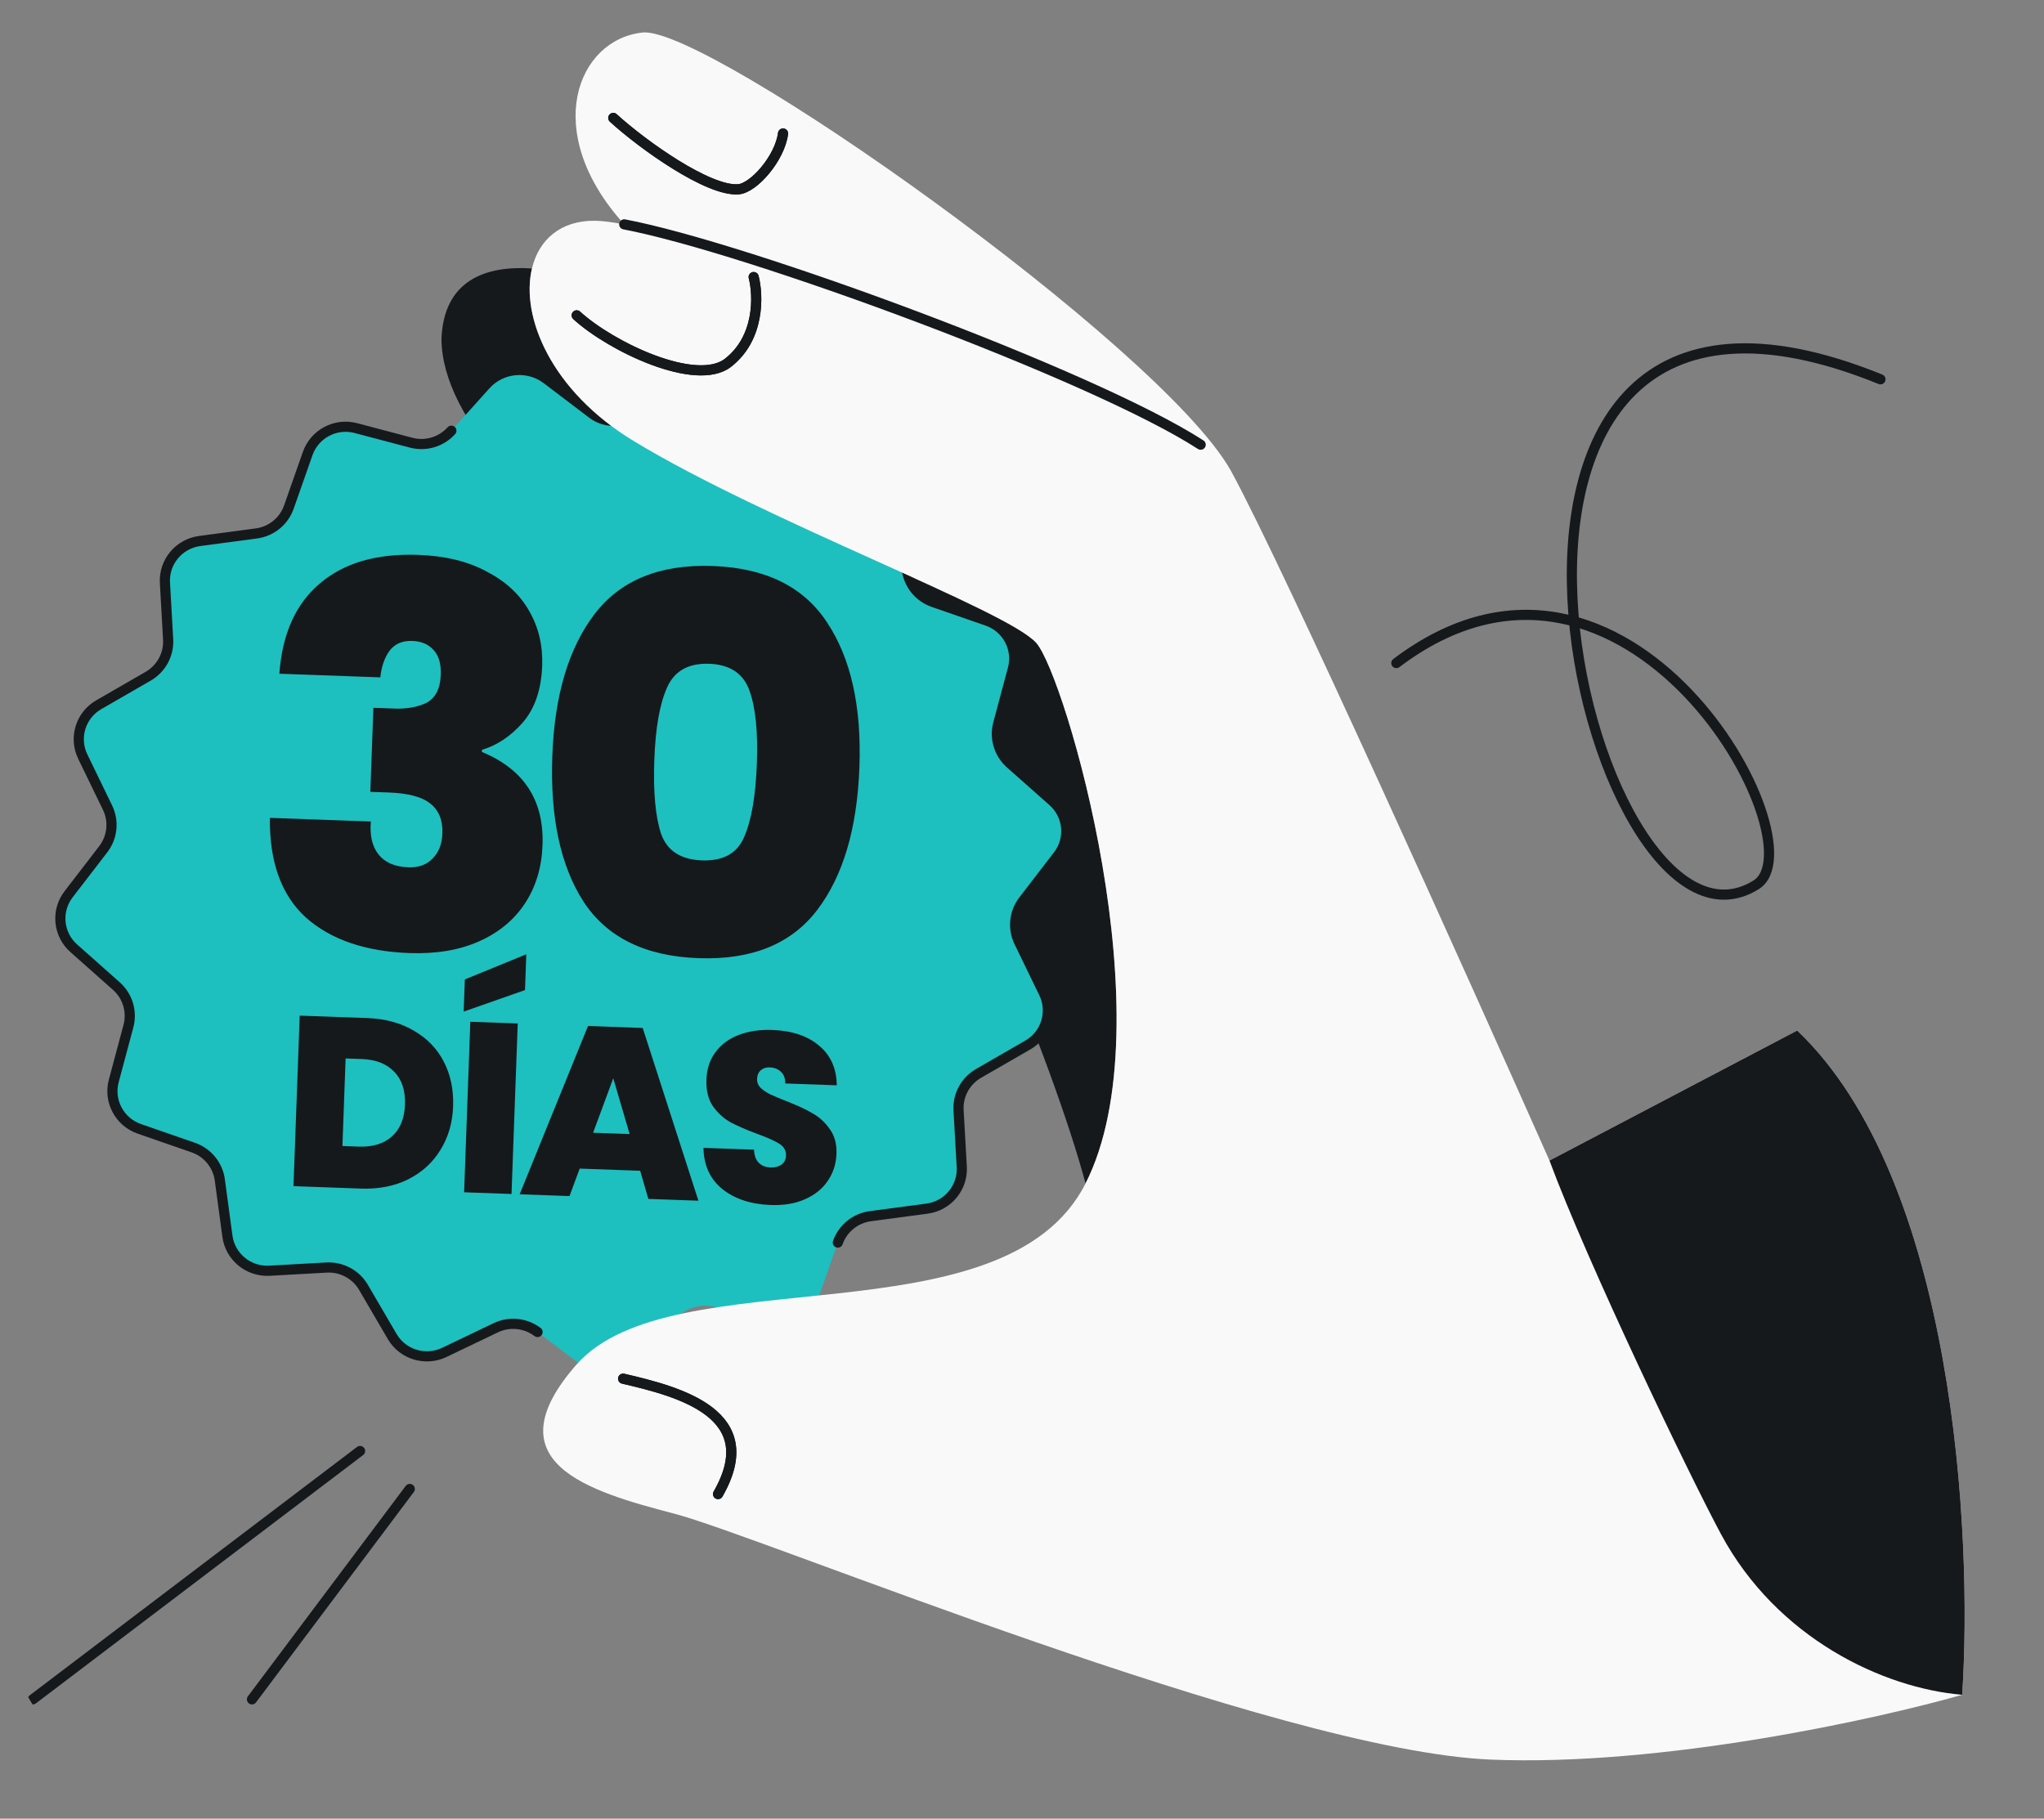
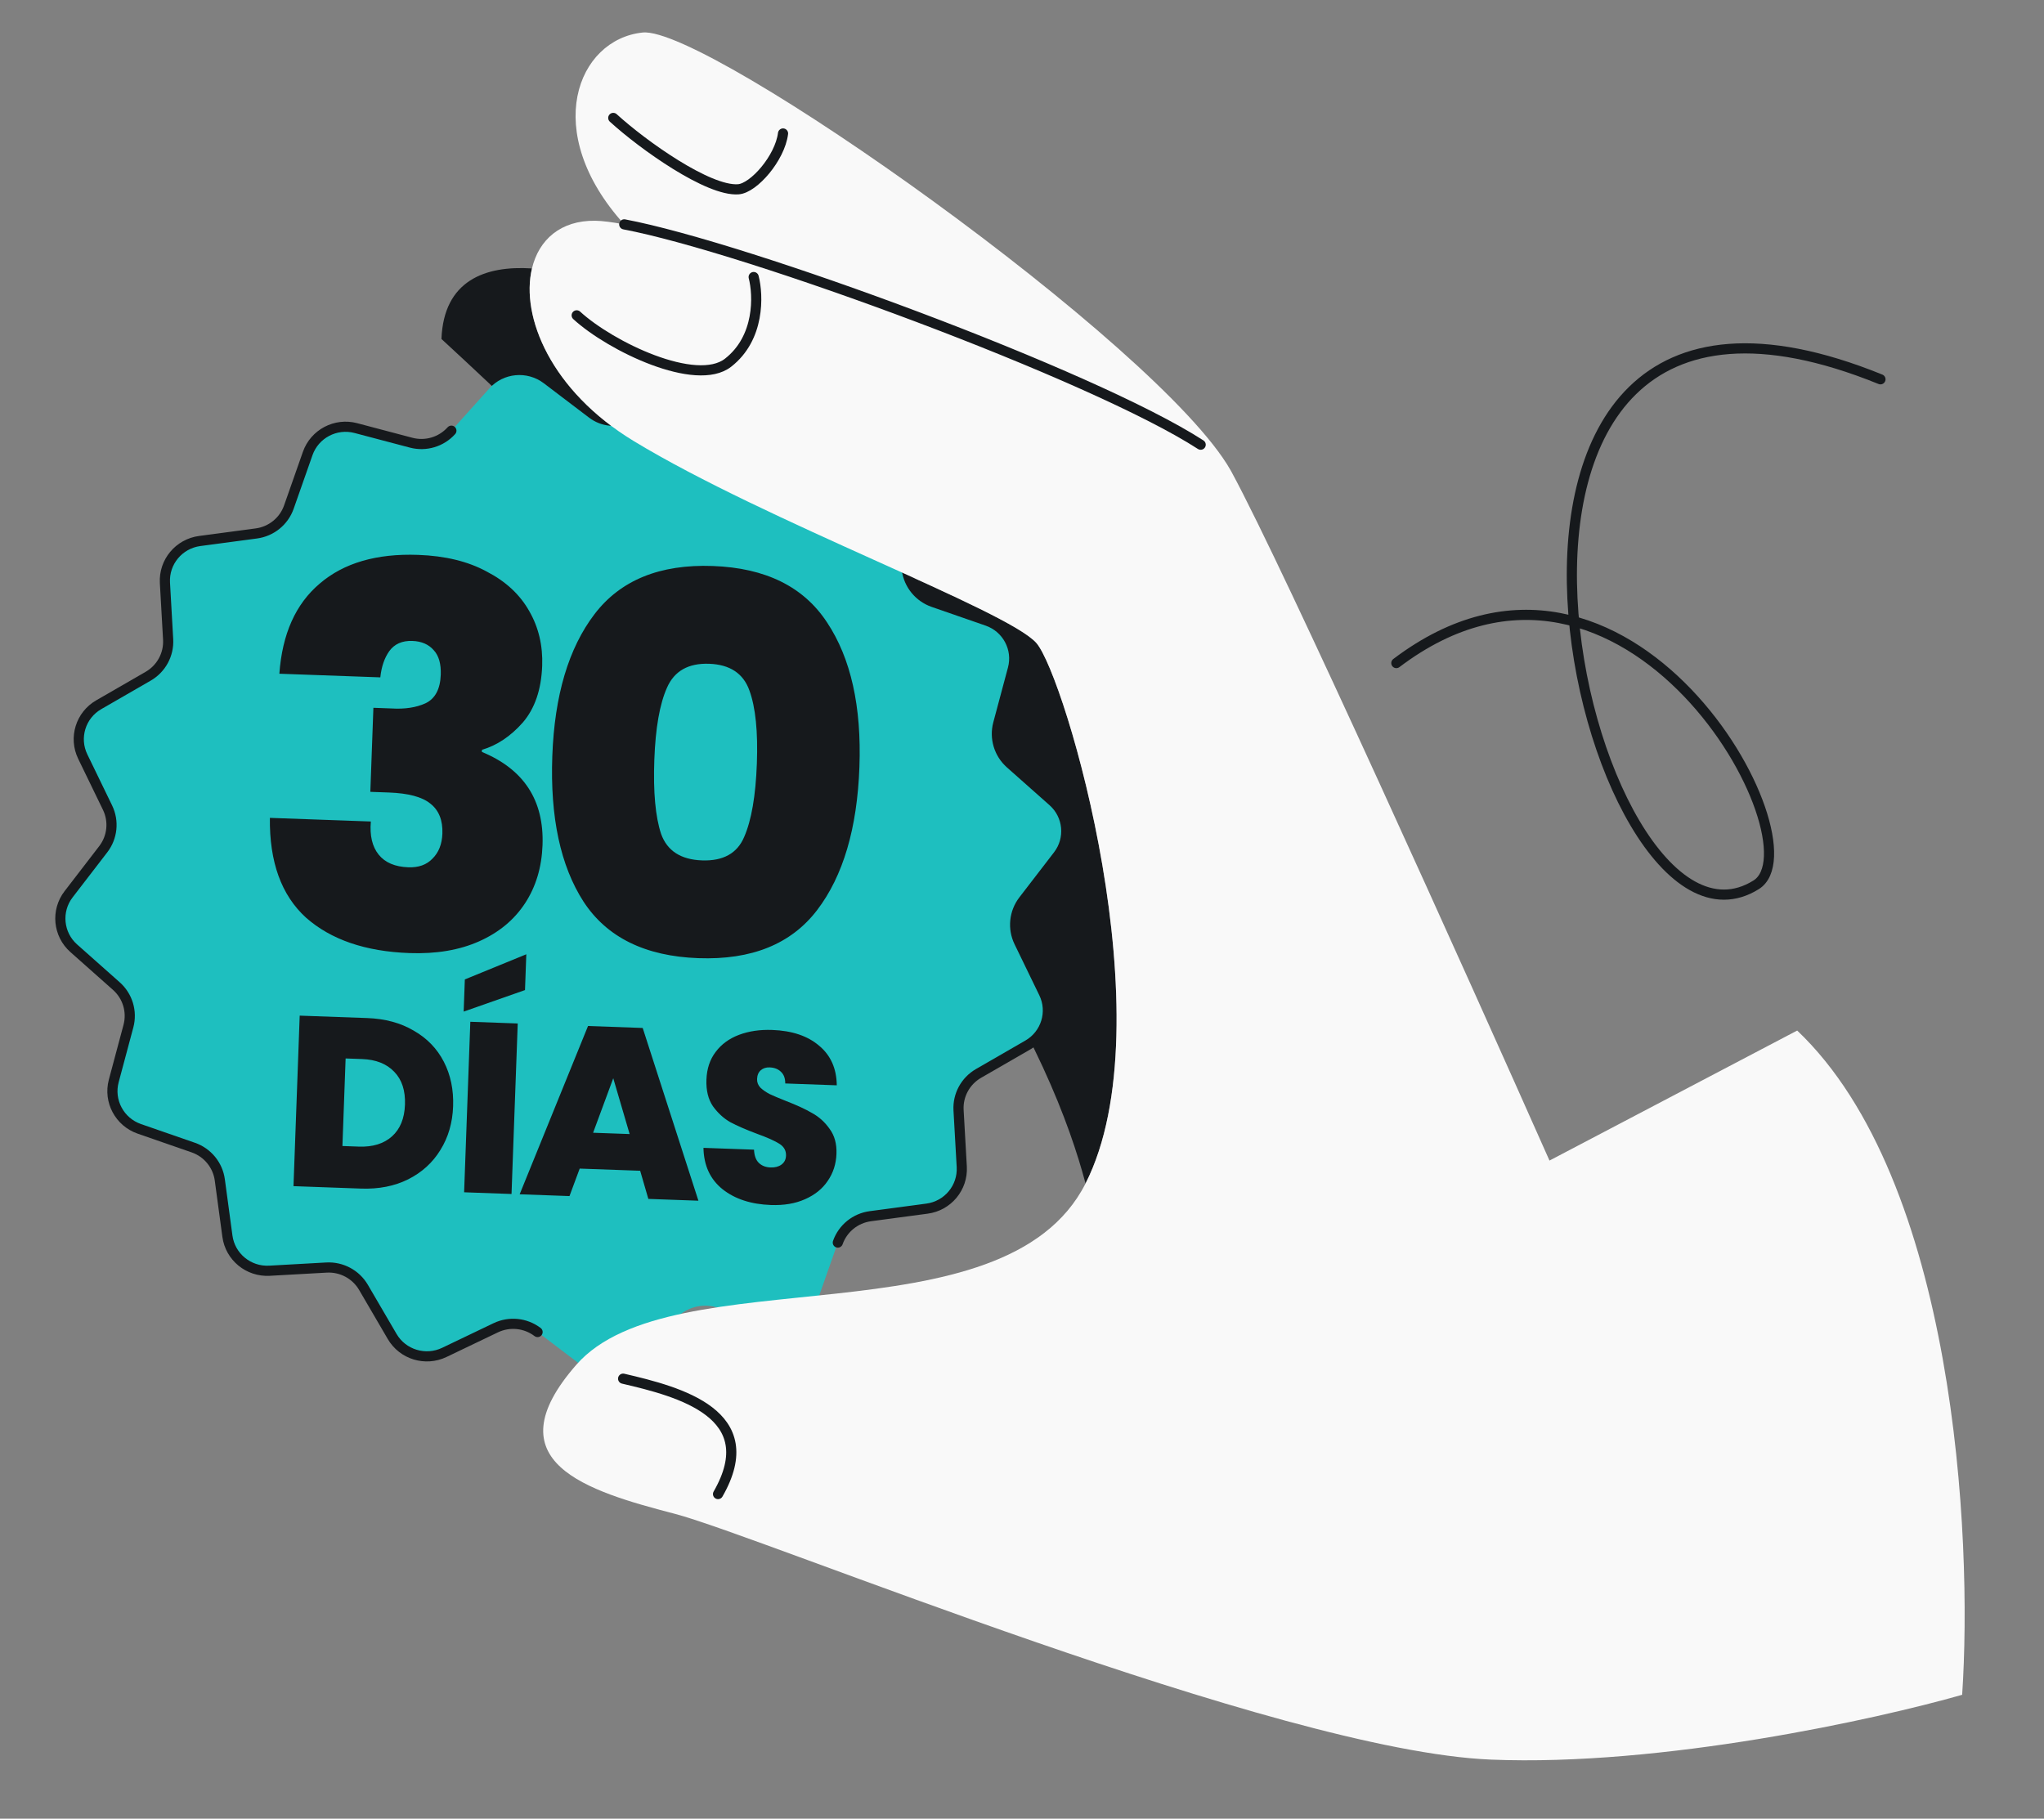
<svg xmlns="http://www.w3.org/2000/svg" width="354" height="315" viewBox="0 0 354 315" fill="none">
  <rect x="0" y="0" width="354" height="315" fill="#808080" stroke="none" />
  <g clip-path="url(#clip0_708_7827)">
-     <path d="M179.482 111.364C174.494 105.682 132.644 90.296 109.755 76.392C95.425 67.688 90.143 54.833 92.13 46.495C83.987 45.964 76.841 48.604 76.456 58.713C76.68 87.445 144.479 122.657 154.502 131.233C164.275 139.596 182.486 184.367 188.006 204.982C202.155 177.095 184.471 117.046 179.482 111.364Z" fill="#16191C" />
+     <path d="M179.482 111.364C174.494 105.682 132.644 90.296 109.755 76.392C95.425 67.688 90.143 54.833 92.13 46.495C83.987 45.964 76.841 48.604 76.456 58.713C164.275 139.596 182.486 184.367 188.006 204.982C202.155 177.095 184.471 117.046 179.482 111.364Z" fill="#16191C" />
    <path d="M118.175 68.813C121.449 67.248 125.388 68.45 127.208 71.574L132.173 80.076C133.49 82.329 135.963 83.655 138.582 83.511L148.455 82.959C152.082 82.759 155.258 85.363 155.739 88.947L157.055 98.686C157.402 101.265 159.179 103.435 161.653 104.292L170.993 107.533C174.422 108.725 176.355 112.345 175.424 115.831L172.882 125.332C172.21 127.851 173.018 130.524 174.973 132.262L182.352 138.807C185.064 141.21 185.45 145.289 183.25 148.154L177.243 155.962C175.651 158.033 175.365 160.813 176.501 163.159L180.796 172.014C182.371 175.268 181.161 179.182 178.025 180.991L169.47 185.925C167.203 187.234 165.868 189.692 166.013 192.295L166.569 202.106C166.77 205.71 164.15 208.867 160.544 209.345L150.744 210.652C148.149 210.997 145.965 212.763 145.103 215.222L141.841 224.505C140.642 227.912 137 229.833 133.492 228.9L123.932 226.382C121.396 225.714 118.707 226.517 116.958 228.46L110.373 235.793C107.955 238.488 103.85 238.871 100.96 236.684L93.103 230.715C91.018 229.133 88.221 228.848 85.86 229.978L76.951 234.246C73.676 235.811 69.737 234.609 67.918 231.485L62.953 222.983C61.635 220.73 59.162 219.404 56.543 219.548L46.67 220.1C43.044 220.3 39.867 217.695 39.387 214.12L38.071 204.373C37.724 201.794 35.947 199.624 33.472 198.767L24.132 195.526C20.703 194.334 18.77 190.714 19.701 187.227L22.244 177.727C22.915 175.207 22.108 172.535 20.152 170.797L12.774 164.244C10.061 161.841 9.676 157.762 11.876 154.897L17.883 147.09C19.474 145.018 19.761 142.238 18.625 139.892L14.33 131.037C12.755 127.784 13.965 123.869 17.108 122.061L25.663 117.127C27.931 115.817 29.265 113.36 29.12 110.757L28.565 100.945C28.363 97.341 30.984 94.184 34.59 93.707L44.389 92.399C46.985 92.054 49.168 90.288 50.031 87.829L53.292 78.547C54.491 75.139 58.134 73.218 61.642 74.151L71.201 76.677C73.737 77.345 76.427 76.543 78.175 74.6L84.761 67.266C87.179 64.571 91.284 64.188 94.174 66.375L102.03 72.344C104.115 73.926 106.912 74.211 109.273 73.081L118.183 68.813L118.175 68.813Z" fill="#1EBFBF" />
    <path d="M145.102 215.221C145.965 212.762 148.148 210.996 150.744 210.651L160.543 209.343C164.149 208.866 166.769 205.709 166.568 202.105L166.013 192.293C165.868 189.69 167.202 187.233 169.469 185.923L178.024 180.989C181.16 179.181 182.37 175.266 180.795 172.012L176.5 163.158C175.364 160.811 175.651 158.032 177.242 155.96L183.249 148.152C185.449 145.288 185.064 141.208 182.352 138.805L174.972 132.261C173.017 130.523 172.21 127.85 172.881 125.33L175.423 115.83C176.355 112.343 174.421 108.723 170.992 107.532L161.652 104.291C159.178 103.433 157.401 101.264 157.054 98.684L155.738 88.945C155.257 85.362 152.081 82.758 148.454 82.958L138.582 83.51C135.963 83.654 133.49 82.328 132.172 80.075L127.207 71.573C125.387 68.448 121.448 67.246 118.174 68.811L118.182 68.812M93.102 230.713C91.018 229.132 88.221 228.847 85.859 229.976L76.95 234.244C73.676 235.81 69.737 234.608 67.917 231.483L62.952 222.981C61.634 220.728 59.161 219.402 56.542 219.546L46.67 220.098C43.043 220.298 39.867 217.694 39.386 214.118L38.07 204.372C37.723 201.792 35.946 199.623 33.472 198.765L24.131 195.524C20.703 194.333 18.77 190.712 19.701 187.226L22.243 177.726C22.915 175.206 22.107 172.533 20.152 170.795L12.773 164.243C10.061 161.84 9.676 157.76 11.876 154.896L17.883 147.088C19.474 145.016 19.761 142.237 18.624 139.89L14.329 131.036C12.754 127.782 13.964 123.868 17.108 122.059L25.663 117.125C27.93 115.816 29.264 113.358 29.119 110.755L28.564 100.944C28.363 97.34 30.983 94.183 34.589 93.705L44.389 92.397C46.984 92.053 49.167 90.287 50.03 87.828L53.291 78.545C54.49 75.138 58.133 73.217 61.641 74.15L71.201 76.676C73.736 77.344 76.426 76.541 78.175 74.598" stroke="#16191C" stroke-width="1.759" stroke-linecap="round" />
    <path d="M48.383 116.693C48.878 109.806 51.206 104.603 55.368 101.086C59.531 97.508 65.214 95.849 72.415 96.108C77.115 96.276 81.082 97.244 84.318 99.01C87.617 100.718 90.07 103.006 91.676 105.875C93.285 108.683 94.026 111.826 93.9 115.304C93.749 119.454 92.621 122.744 90.516 125.174C88.413 127.543 86.064 129.109 83.47 129.871L83.456 130.237C90.741 133.249 94.242 138.63 93.96 146.381C93.82 150.226 92.812 153.581 90.936 156.447C89.059 159.313 86.412 161.509 82.996 163.036C79.579 164.563 75.552 165.244 70.913 165.077C63.285 164.803 57.309 162.755 52.987 158.933C48.728 155.052 46.646 149.294 46.741 141.659L64.226 142.287C64.015 144.724 64.465 146.634 65.576 148.019C66.687 149.403 68.402 150.137 70.721 150.22C72.491 150.284 73.884 149.784 74.9 148.721C75.978 147.659 76.55 146.213 76.617 144.382C76.701 142.063 76 140.327 74.514 139.174C73.09 138.022 70.699 137.387 67.342 137.266L64.138 137.151L64.668 122.595L67.781 122.707C70.097 122.851 72.064 122.555 73.68 121.819C75.358 121.024 76.243 119.375 76.335 116.873C76.403 114.981 75.997 113.561 75.115 112.613C74.235 111.603 73.001 111.07 71.415 111.013C69.645 110.949 68.309 111.543 67.408 112.794C66.57 113.986 66.057 115.495 65.868 117.322L48.383 116.693ZM95.654 130.95C96.036 120.453 98.473 112.261 102.965 106.372C107.457 100.484 114.281 97.704 123.435 98.033C132.59 98.362 139.193 101.625 143.246 107.82C147.359 114.018 149.225 122.365 148.842 132.862C148.456 143.482 146.017 151.735 141.525 157.624C137.032 163.512 130.179 166.291 120.963 165.959C111.747 165.628 105.113 162.365 101.061 156.169C97.07 149.976 95.268 141.57 95.654 130.95ZM131.082 132.224C131.282 126.731 130.855 122.53 129.8 119.62C128.747 116.649 126.42 115.099 122.819 114.969C119.218 114.84 116.785 116.219 115.518 119.107C114.254 121.933 113.522 126.093 113.323 131.586C113.118 137.2 113.512 141.492 114.504 144.461C115.559 147.371 117.918 148.892 121.579 149.024C125.241 149.155 127.674 147.807 128.877 144.978C130.143 142.09 130.878 137.839 131.082 132.224Z" fill="#16191C" />
    <path d="M63.593 176.333C66.694 176.445 69.38 177.171 71.652 178.511C73.954 179.824 75.692 181.62 76.868 183.9C78.043 186.179 78.578 188.757 78.474 191.634C78.37 194.483 77.635 197.001 76.269 199.189C74.931 201.378 73.065 203.073 70.673 204.274C68.309 205.447 65.591 205.979 62.518 205.868L50.83 205.448L51.905 175.913L63.593 176.333ZM62.154 198.598C64.556 198.684 66.465 198.096 67.881 196.832C69.297 195.569 70.049 193.736 70.137 191.334C70.225 188.904 69.609 187.009 68.288 185.647C66.969 184.257 65.108 183.519 62.706 183.433L59.857 183.33L59.305 198.496L62.154 198.598ZM89.666 177.271L88.591 206.805L80.38 206.51L81.455 176.975L89.666 177.271ZM90.925 171.485L80.303 175.214L80.505 169.642L91.151 165.285L90.925 171.485ZM110.871 202.782L100.397 202.406L98.63 207.166L90 206.856L101.841 177.708L111.309 178.049L120.959 207.969L112.287 207.657L110.871 202.782ZM109.046 196.424L106.21 186.758L102.72 196.197L109.046 196.424ZM133.512 208.714C130.077 208.59 127.285 207.679 125.138 205.98C122.991 204.253 121.89 201.864 121.833 198.814L130.589 199.128C130.635 200.165 130.915 200.93 131.428 201.424C131.941 201.918 132.617 202.18 133.455 202.21C134.209 202.237 134.83 202.077 135.318 201.731C135.835 201.359 136.106 200.837 136.13 200.167C136.162 199.301 135.781 198.616 134.988 198.112C134.196 197.608 132.902 197.03 131.108 196.379C129.205 195.667 127.663 194.996 126.483 194.367C125.333 193.71 124.331 192.793 123.479 191.616C122.656 190.412 122.279 188.874 122.347 187.003C122.416 185.104 122.95 183.501 123.948 182.194C124.947 180.86 126.298 179.874 127.999 179.236C129.7 178.598 131.612 178.317 133.735 178.393C137.17 178.517 139.877 179.425 141.857 181.118C143.866 182.785 144.888 185.072 144.921 187.982L135.998 187.661C136.003 186.767 135.748 186.086 135.233 185.62C134.747 185.155 134.099 184.908 133.289 184.879C132.674 184.857 132.165 185.021 131.761 185.37C131.356 185.719 131.142 186.228 131.118 186.899C131.097 187.457 131.289 187.953 131.693 188.387C132.125 188.795 132.657 189.163 133.289 189.494C133.921 189.796 134.857 190.193 136.098 190.685C137.946 191.395 139.458 192.092 140.636 192.778C141.842 193.437 142.858 194.354 143.682 195.53C144.535 196.679 144.93 198.12 144.867 199.851C144.803 201.611 144.299 203.173 143.354 204.537C142.437 205.903 141.126 206.96 139.421 207.71C137.744 208.46 135.774 208.795 133.512 208.714Z" fill="#16191C" />
    <path d="M325.676 65.696C241.832 31.641 274.44 171.817 304.146 153.254C315.495 146.162 281.936 84.488 241.832 114.847" stroke="#16191C" stroke-width="1.759" stroke-linecap="round" />
-     <path d="M70.966 257.898L43.638 294.335M5.682 294.335L62.362 251.319" stroke="#16191C" stroke-width="1.759" stroke-linecap="round" />
    <path d="M268.355 201.016L311.255 178.495C338.545 204.417 341.674 265.997 339.827 293.546C324.958 297.796 287.814 305.99 258.19 304.772C221.16 303.249 131.87 266.1 116.799 262.18C101.729 258.259 85.032 253.267 99.823 236.374C116.347 217.503 173.858 232.87 188.007 204.983C202.156 177.096 184.472 117.047 179.484 111.365C174.495 105.683 132.645 90.297 109.756 76.393C95.426 67.689 90.145 54.835 92.131 46.497C93.318 41.517 97.097 38.148 103.09 38.236C104.342 38.255 106.042 38.473 108.114 38.865C93.554 22.787 99.996 6.808 111.3 5.633C122.532 4.464 200.77 59.776 213.094 81.391C213.182 81.529 213.258 81.665 213.32 81.797C222.565 98.851 253.862 168.382 268.355 201.016Z" fill="#F9F9F9" />
    <path d="M108.113 38.862C129.283 42.866 189.32 64.975 207.944 77.024M106.212 20.425C111.409 25.165 122.698 33.177 127.872 32.785C130.556 32.581 135.078 27.37 135.614 23.12M99.878 54.619C105.779 60.035 120.571 67.116 126.087 62.828C131.604 58.539 131.346 51.146 130.528 47.986M107.918 238.793C117.747 241.072 132.325 244.919 124.357 258.779" stroke="#16191C" stroke-width="1.759" stroke-linecap="round" />
-     <path d="M268.354 201.014L311.254 178.494C338.544 204.416 341.673 265.995 339.826 293.544C326.2 292.408 307.754 283.803 298.034 265.68C292.448 255.266 274.991 218.876 268.354 201.014Z" fill="#16191C" />
-     <path d="M106.213 20.427C111.41 25.167 122.699 33.179 127.873 32.787C130.557 32.583 135.079 27.372 135.615 23.122M99.879 54.621C105.78 60.037 120.572 67.118 126.088 62.83C131.605 58.541 131.347 51.148 130.529 47.988M107.919 238.795C117.748 241.074 132.326 244.92 124.358 258.78" stroke="#16191C" stroke-width="1.759" stroke-linecap="round" />
  </g>
  <defs>
    <clipPath id="clip0_708_7827">
      <rect x="0.01" y="0.52" width="354" height="314" rx="37.263" fill="white" />
    </clipPath>
  </defs>
</svg>